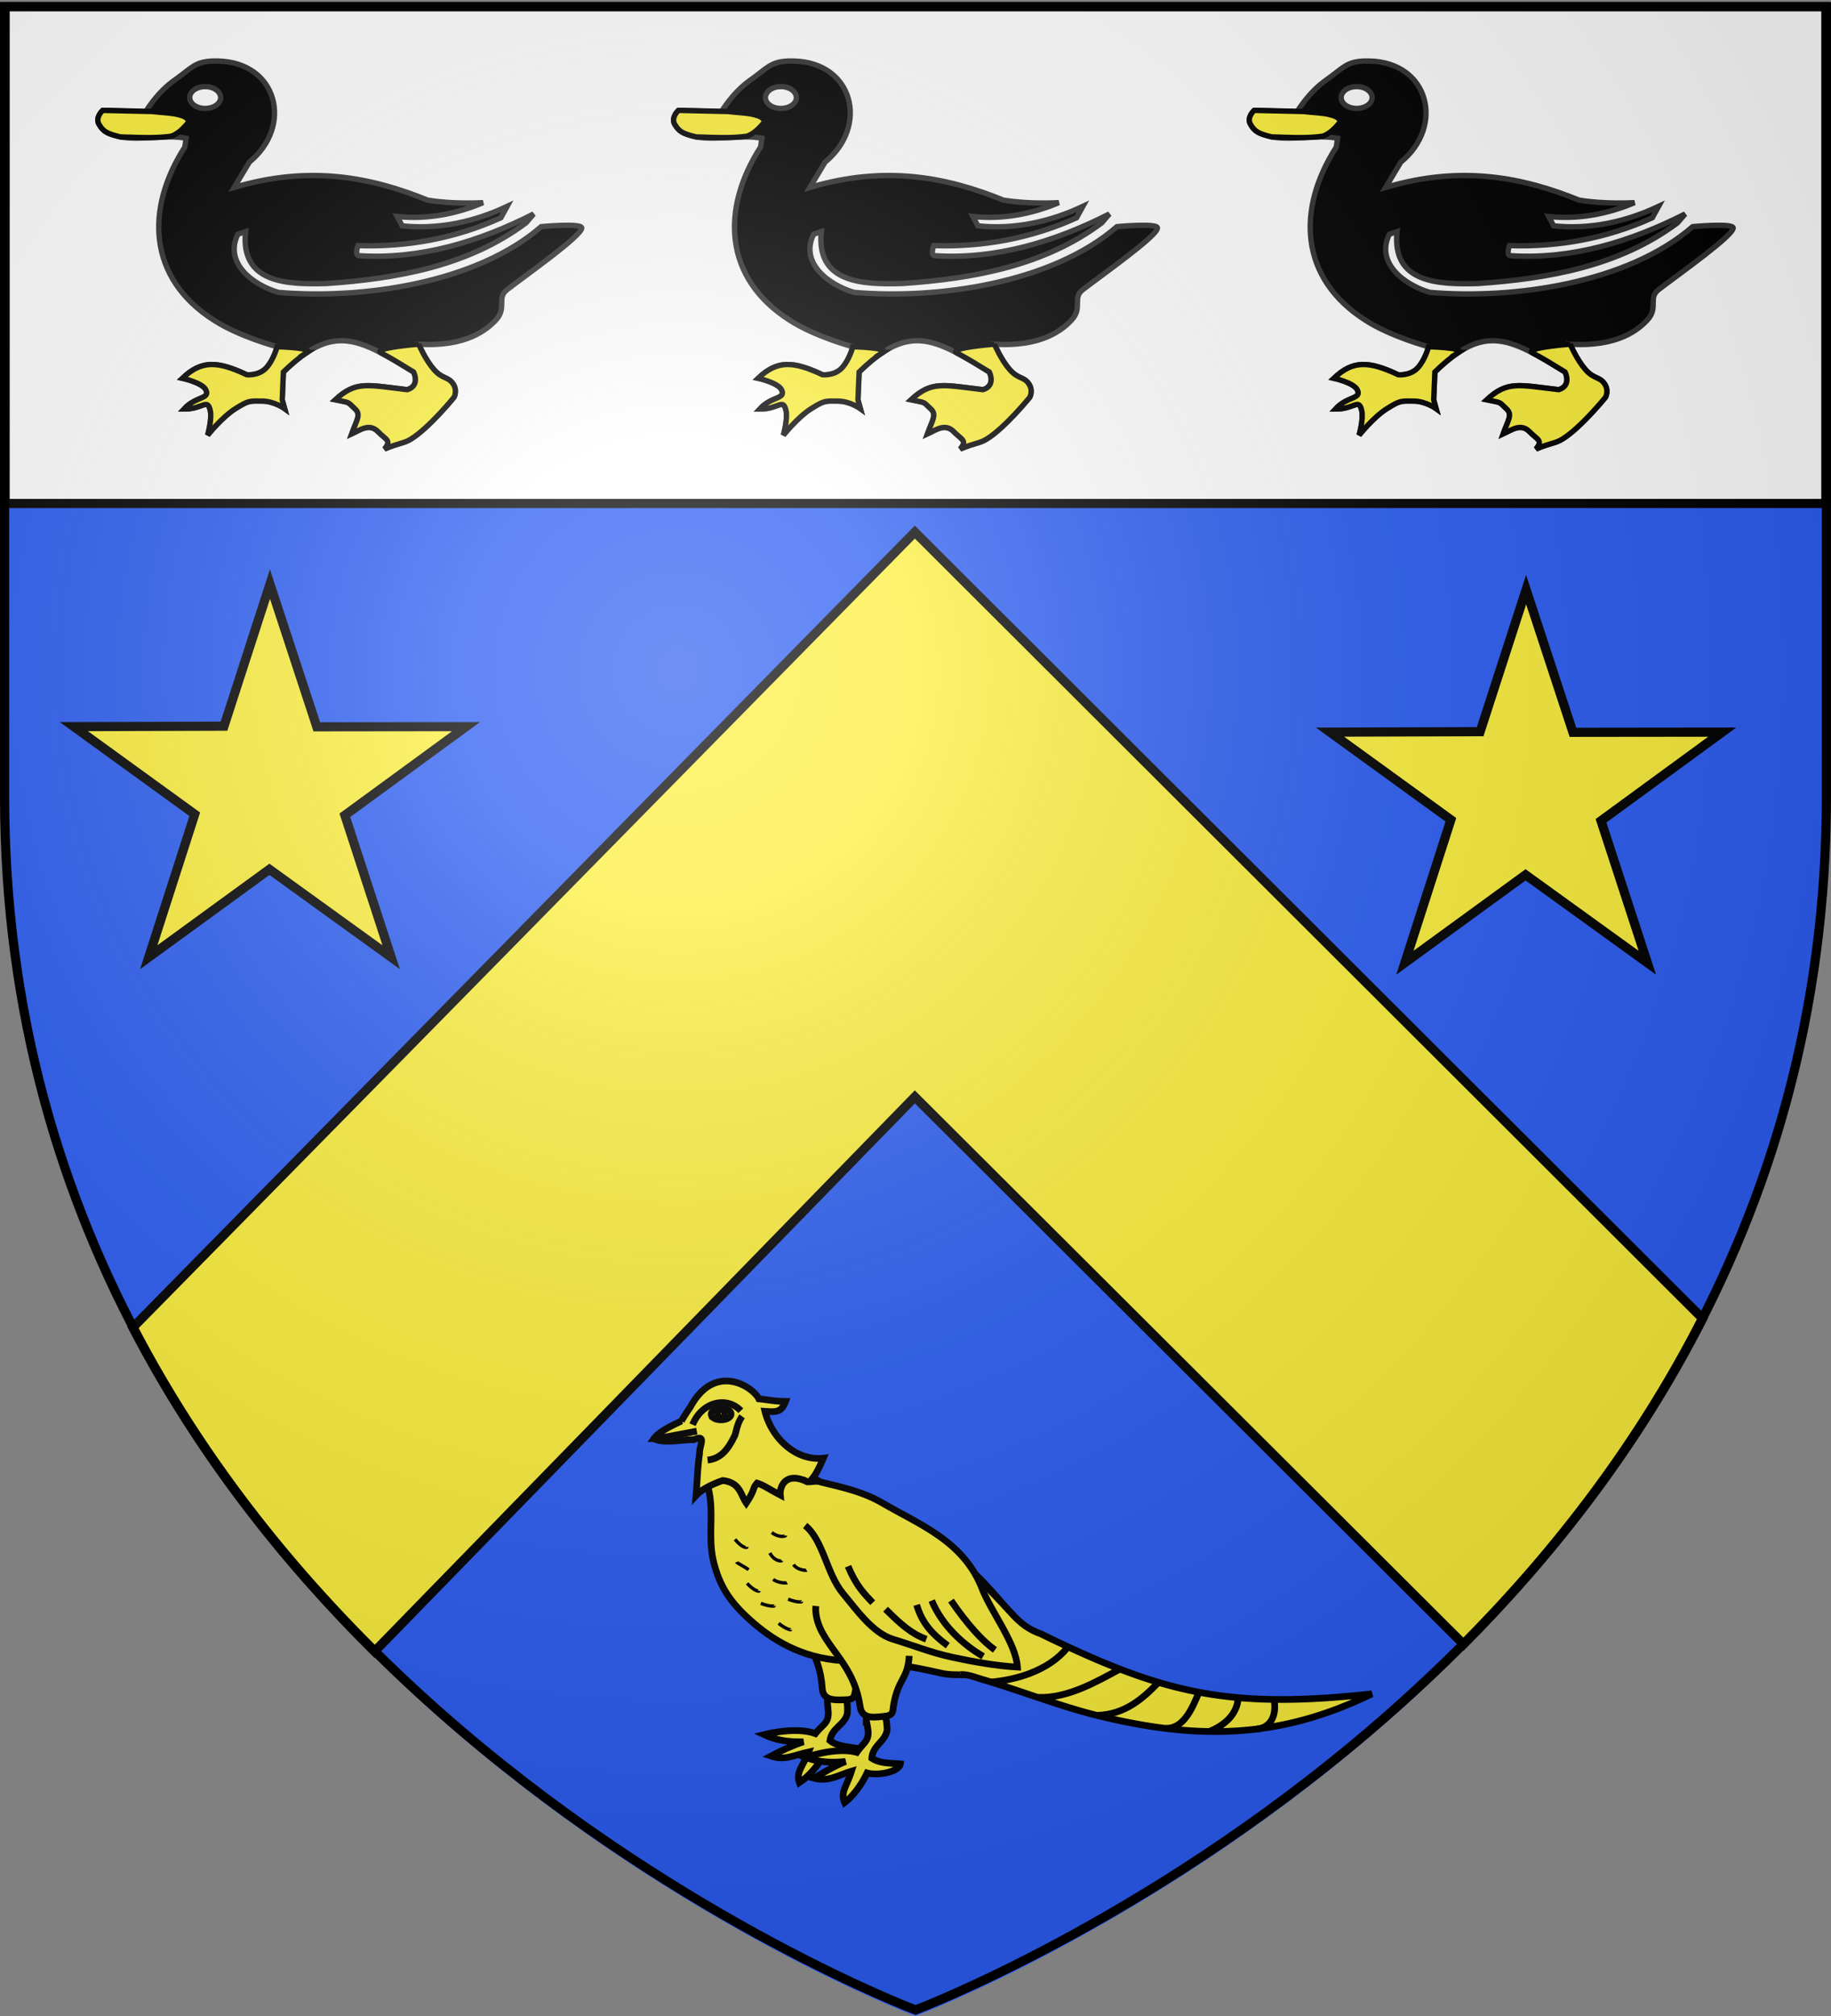
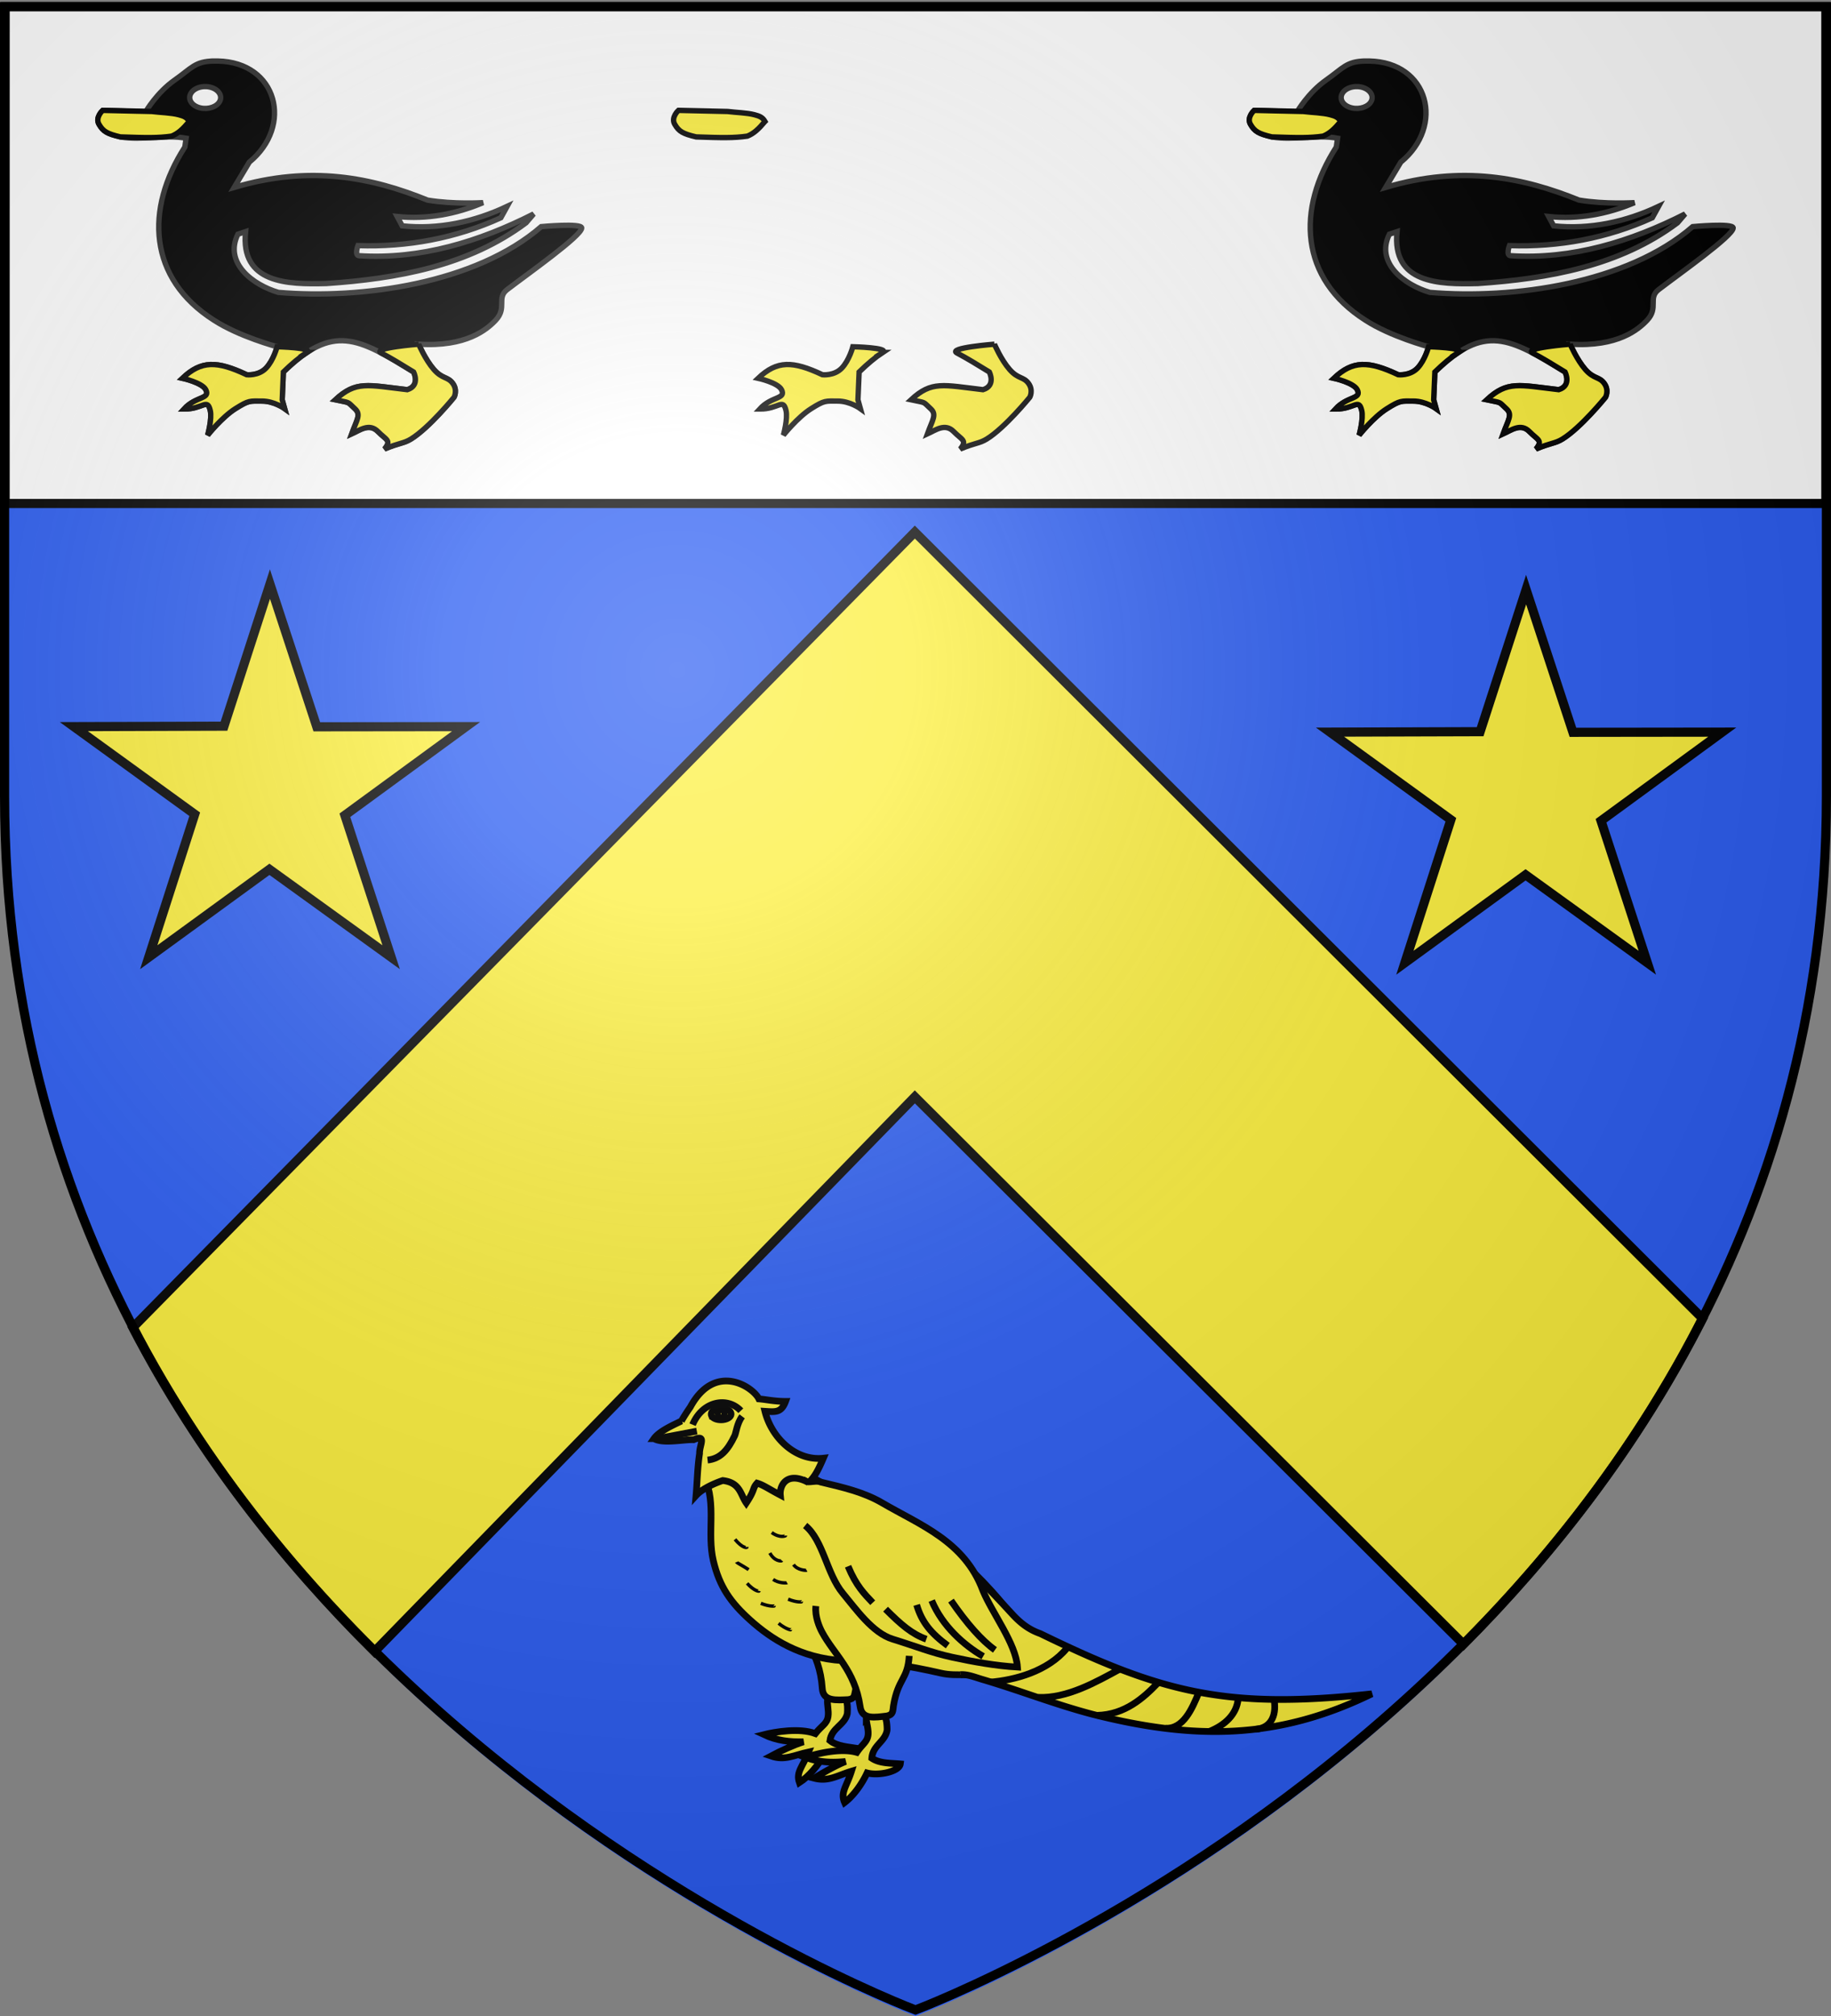
<svg xmlns="http://www.w3.org/2000/svg" xmlns:xlink="http://www.w3.org/1999/xlink" width="600" height="660.5" version="1.0">
  <rect width="100%" height="100%" fill="#808080" stroke="none" />
  <desc>Flag of Canton of Valais (Wallis)</desc>
  <defs>
    <radialGradient xlink:href="#a" id="b" cx="221.445" cy="226.331" r="300" fx="221.445" fy="226.331" gradientTransform="matrix(1.353 0 0 1.349 -77.63 -85.747)" gradientUnits="userSpaceOnUse" />
    <linearGradient id="a">
      <stop offset="0" style="stop-color:white;stop-opacity:.314" />
      <stop offset=".19" style="stop-color:white;stop-opacity:.251" />
      <stop offset=".6" style="stop-color:#6b6b6b;stop-opacity:.125" />
      <stop offset="1" style="stop-color:black;stop-opacity:.125" />
    </linearGradient>
  </defs>
  <g style="display:inline">
    <path d="M300 660.5s298.5-112.32 298.5-397.772V4.176H1.5v258.552C1.5 548.18 300 660.5 300 660.5" style="fill:#2b5df2;fill-opacity:1;fill-rule:evenodd;stroke:none;stroke-width:1px;stroke-linecap:butt;stroke-linejoin:miter;stroke-opacity:1" />
    <path d="M1.687 2.156v162.795h596.626V2.156z" style="fill:#fff;fill-opacity:1;fill-rule:evenodd;stroke:#000;stroke-width:3;stroke-linecap:butt;stroke-linejoin:miter;stroke-miterlimit:4;stroke-dasharray:none;stroke-opacity:1;display:inline" />
    <path d="M299.781 174.32 43.531 434.913c21.643 41.638 49.658 76.86 79.188 106.157L299.78 359.35l179.813 179.345c29.353-29.517 57.068-64.915 78.344-106.72z" style="fill:#fcef3c;fill-opacity:1;fill-rule:evenodd;stroke:#000;stroke-width:3;stroke-linecap:butt;stroke-linejoin:miter;stroke-miterlimit:4;stroke-dasharray:none;stroke-opacity:1;display:inline" />
    <path d="M-313.111 119.95c-6.17.095-7.25 2.332-12.783 6.214-5.9 4.14-9.498 10.368-9.498 10.368l-14.102-.419s-2.528 2.282-1.224 4.54c1.387 2.4 2.671 3.118 7.02 4.153 7.026 1.222 14.43-.862 21.54.419l-.42 2.897c-13.114 20.386-12.032 43.026 9.531 56.732 8.282 5.383 20.703 8.693 20.703 8.693s-1.154 4.431-3.638 7.02c-2.485 2.587-6.311 2.156-6.311 2.156-9.757-4.584-14.885-4.726-21.09 1.16 0 0 6.485 1.42 7.664 3.734 1.603 3.147-3.239 2.05-7.148 6.343 6.243.057 7.642-3.746 8.629.515.628 2.714-.87 8.05-.87 8.05s4.66-5.899 9.112-8.694 4.656-2.479 8.693-2.479c4.038 0 7.438 2.48 7.438 2.48l-.805-2.898.386-9.112c16.342-15.908 24.396-11.234 42.662 0 0 0 2.287 4.45-2.06 5.795-13.05-1.511-16.802-2.986-23.601 3.317 5.205 1.105 3.7.423 6.439 2.93 2.086 1.909.612 3.59-1.063 8.242 2.636-1.194 5.777-3.665 8.63-.74 2.607 2.674 4.53 2.828 2.124 5.698 4.983-2.1 6.204-1.755 8.694-3.284 5.992-3.68 14.102-13.684 14.102-13.684s1.238-2.262-.419-4.54c-1.656-2.277-3.419-1.362-6.214-4.571-2.795-3.21-4.958-8.275-4.958-8.275 15.64.987 22.404-4.845 25.242-7.856 3.827-4.06.16-7.268 3.735-10.013 6.63-5.091 24.56-17.709 24.438-20.22-.08-1.655-13.265-.419-13.265-.419-21.439 18.648-58.987 23.873-86.128 21.54-8.298-2.42-17.91-9.609-13.265-19.06l2.512-.838c-1.732 16.977 13.667 17.333 26.498 17 23.027-1.574 46.469-5.704 65.424-19.898l2.48-2.897c-17.732 9.008-37.072 14.973-57.15 13.684-1.657 0-.419-3.317-.419-3.317 16.106.561 32.115-2.422 46.815-9.112l2.06-3.734c-10.744 5.064-22.488 7.64-34.386 6.375l-1.642-3.06c9.643 1.021 19.236-.773 28.14-4.539 0 0-9.599.612-18.191-.837-18.016-7.32-38.265-11.62-63.364-4.153l4.958-8.275c14.5-11.864 9.222-32.758-10.335-33.131-.46-.013-.91-.006-1.32 0zm-3.252 8.371c.657-.04 1.33.008 1.996.161 2.667.612 4.15 2.655 3.284 4.54-.865 1.883-3.741 2.894-6.407 2.286-2.667-.612-4.118-2.623-3.252-4.508.65-1.413 2.406-2.358 4.379-2.479z" style="fill:#000;fill-opacity:1;fill-rule:evenodd;stroke:#313131;stroke-width:1.757;stroke-linecap:butt;stroke-linejoin:miter;stroke-miterlimit:4;stroke-dasharray:none;stroke-opacity:.997" transform="translate(383.15 -99.95)" />
    <path d="M-321.133 139.746c-.8-1.387-1.805-1.769-3.446-2.202-2.544-.673-5.916-.703-8.79-1.07l-16.125-.361s-2.528 2.282-1.224 4.54c1.387 2.4 2.671 3.118 7.02 4.153 8.493.29 12.34.377 16.784-.256 2.128-.852 3.658-2.291 5.781-4.804zm75.185 72.964s-15.469 1.208-12.285 2.883c3.184 1.674 6.658 3.798 10.61 6.229 0 0 2.288 4.45-2.06 5.795-13.05-1.511-16.8-2.986-23.6 3.317 5.205 1.105 3.7.423 6.439 2.93 2.086 1.909.612 3.59-1.063 8.242 2.636-1.194 5.777-3.665 8.63-.74 2.607 2.674 4.53 2.828 2.124 5.698 4.983-2.1 6.204-1.755 8.694-3.284 5.992-3.68 14.102-13.684 14.102-13.684s1.238-2.262-.419-4.54c-1.656-2.277-3.419-1.362-6.214-4.571-2.795-3.21-4.958-8.275-4.958-8.275zm-36.627 2.713c2.39-1.584-9.77-1.876-9.77-1.876s-1.153 4.431-3.637 7.02c-2.485 2.587-6.311 2.156-6.311 2.156-9.757-4.584-14.885-4.726-21.09 1.16 0 0 6.485 1.42 7.664 3.734 1.603 3.147-3.239 2.05-7.148 6.343 6.243.057 7.642-3.746 8.629.515.628 2.714-.87 8.05-.87 8.05s4.66-5.899 9.112-8.694 4.656-2.479 8.693-2.479c4.038 0 7.438 2.48 7.438 2.48l-.805-2.898.386-9.112c2.78-2.705 5.319-4.815 7.71-6.399z" style="fill:#fcef3c;fill-opacity:1;fill-rule:evenodd;stroke:#000;stroke-width:1.757;stroke-linecap:butt;stroke-linejoin:miter;stroke-miterlimit:4;stroke-dasharray:none;stroke-opacity:1" transform="translate(383.15 -99.95)" />
    <path d="M-313.111 119.95c-6.17.095-7.25 2.332-12.783 6.214-5.9 4.14-9.498 10.368-9.498 10.368l-14.102-.419s-2.528 2.282-1.224 4.54c1.387 2.4 2.671 3.118 7.02 4.153 7.026 1.222 14.43-.862 21.54.419l-.42 2.897c-13.114 20.386-12.032 43.026 9.531 56.732 8.282 5.383 20.703 8.693 20.703 8.693s-1.154 4.431-3.638 7.02c-2.485 2.587-6.311 2.156-6.311 2.156-9.757-4.584-14.885-4.726-21.09 1.16 0 0 6.485 1.42 7.664 3.734 1.603 3.147-3.239 2.05-7.148 6.343 6.243.057 7.642-3.746 8.629.515.628 2.714-.87 8.05-.87 8.05s4.66-5.899 9.112-8.694 4.656-2.479 8.693-2.479c4.038 0 7.438 2.48 7.438 2.48l-.805-2.898.386-9.112c16.342-15.908 24.396-11.234 42.662 0 0 0 2.287 4.45-2.06 5.795-13.05-1.511-16.802-2.986-23.601 3.317 5.205 1.105 3.7.423 6.439 2.93 2.086 1.909.612 3.59-1.063 8.242 2.636-1.194 5.777-3.665 8.63-.74 2.607 2.674 4.53 2.828 2.124 5.698 4.983-2.1 6.204-1.755 8.694-3.284 5.992-3.68 14.102-13.684 14.102-13.684s1.238-2.262-.419-4.54c-1.656-2.277-3.419-1.362-6.214-4.571-2.795-3.21-4.958-8.275-4.958-8.275 15.64.987 22.404-4.845 25.242-7.856 3.827-4.06.16-7.268 3.735-10.013 6.63-5.091 24.56-17.709 24.438-20.22-.08-1.655-13.265-.419-13.265-.419-21.439 18.648-58.987 23.873-86.128 21.54-8.298-2.42-17.91-9.609-13.265-19.06l2.512-.838c-1.732 16.977 13.667 17.333 26.498 17 23.027-1.574 46.469-5.704 65.424-19.898l2.48-2.897c-17.732 9.008-37.072 14.973-57.15 13.684-1.657 0-.419-3.317-.419-3.317 16.106.561 32.115-2.422 46.815-9.112l2.06-3.734c-10.744 5.064-22.488 7.64-34.386 6.375l-1.642-3.06c9.643 1.021 19.236-.773 28.14-4.539 0 0-9.599.612-18.191-.837-18.016-7.32-38.265-11.62-63.364-4.153l4.958-8.275c14.5-11.864 9.222-32.758-10.335-33.131-.46-.013-.91-.006-1.32 0zm-3.252 8.371c.657-.04 1.33.008 1.996.161 2.667.612 4.15 2.655 3.284 4.54-.865 1.883-3.741 2.894-6.407 2.286-2.667-.612-4.118-2.623-3.252-4.508.65-1.413 2.406-2.358 4.379-2.479z" style="fill:#000;fill-opacity:1;fill-rule:evenodd;stroke:#313131;stroke-width:1.757;stroke-linecap:butt;stroke-linejoin:miter;stroke-miterlimit:4;stroke-dasharray:none;stroke-opacity:.997" transform="translate(760.474 -99.95)" />
    <path d="M-321.133 139.746c-.8-1.387-1.805-1.769-3.446-2.202-2.544-.673-5.916-.703-8.79-1.07l-16.125-.361s-2.528 2.282-1.224 4.54c1.387 2.4 2.671 3.118 7.02 4.153 8.493.29 12.34.377 16.784-.256 2.128-.852 3.658-2.291 5.781-4.804zm75.185 72.964s-15.469 1.208-12.285 2.883c3.184 1.674 6.658 3.798 10.61 6.229 0 0 2.288 4.45-2.06 5.795-13.05-1.511-16.8-2.986-23.6 3.317 5.205 1.105 3.7.423 6.439 2.93 2.086 1.909.612 3.59-1.063 8.242 2.636-1.194 5.777-3.665 8.63-.74 2.607 2.674 4.53 2.828 2.124 5.698 4.983-2.1 6.204-1.755 8.694-3.284 5.992-3.68 14.102-13.684 14.102-13.684s1.238-2.262-.419-4.54c-1.656-2.277-3.419-1.362-6.214-4.571-2.795-3.21-4.958-8.275-4.958-8.275zm-36.627 2.713c2.39-1.584-9.77-1.876-9.77-1.876s-1.153 4.431-3.637 7.02c-2.485 2.587-6.311 2.156-6.311 2.156-9.757-4.584-14.885-4.726-21.09 1.16 0 0 6.485 1.42 7.664 3.734 1.603 3.147-3.239 2.05-7.148 6.343 6.243.057 7.642-3.746 8.629.515.628 2.714-.87 8.05-.87 8.05s4.66-5.899 9.112-8.694 4.656-2.479 8.693-2.479c4.038 0 7.438 2.48 7.438 2.48l-.805-2.898.386-9.112c2.78-2.705 5.319-4.815 7.71-6.399z" style="fill:#fcef3c;fill-opacity:1;fill-rule:evenodd;stroke:#000;stroke-width:1.757;stroke-linecap:butt;stroke-linejoin:miter;stroke-miterlimit:4;stroke-dasharray:none;stroke-opacity:1" transform="translate(760.474 -99.95)" />
-     <path d="M-313.111 119.95c-6.17.095-7.25 2.332-12.783 6.214-5.9 4.14-9.498 10.368-9.498 10.368l-14.102-.419s-2.528 2.282-1.224 4.54c1.387 2.4 2.671 3.118 7.02 4.153 7.026 1.222 14.43-.862 21.54.419l-.42 2.897c-13.114 20.386-12.032 43.026 9.531 56.732 8.282 5.383 20.703 8.693 20.703 8.693s-1.154 4.431-3.638 7.02c-2.485 2.587-6.311 2.156-6.311 2.156-9.757-4.584-14.885-4.726-21.09 1.16 0 0 6.485 1.42 7.664 3.734 1.603 3.147-3.239 2.05-7.148 6.343 6.243.057 7.642-3.746 8.629.515.628 2.714-.87 8.05-.87 8.05s4.66-5.899 9.112-8.694 4.656-2.479 8.693-2.479c4.038 0 7.438 2.48 7.438 2.48l-.805-2.898.386-9.112c16.342-15.908 24.396-11.234 42.662 0 0 0 2.287 4.45-2.06 5.795-13.05-1.511-16.802-2.986-23.601 3.317 5.205 1.105 3.7.423 6.439 2.93 2.086 1.909.612 3.59-1.063 8.242 2.636-1.194 5.777-3.665 8.63-.74 2.607 2.674 4.53 2.828 2.124 5.698 4.983-2.1 6.204-1.755 8.694-3.284 5.992-3.68 14.102-13.684 14.102-13.684s1.238-2.262-.419-4.54c-1.656-2.277-3.419-1.362-6.214-4.571-2.795-3.21-4.958-8.275-4.958-8.275 15.64.987 22.404-4.845 25.242-7.856 3.827-4.06.16-7.268 3.735-10.013 6.63-5.091 24.56-17.709 24.438-20.22-.08-1.655-13.265-.419-13.265-.419-21.439 18.648-58.987 23.873-86.128 21.54-8.298-2.42-17.91-9.609-13.265-19.06l2.512-.838c-1.732 16.977 13.667 17.333 26.498 17 23.027-1.574 46.469-5.704 65.424-19.898l2.48-2.897c-17.732 9.008-37.072 14.973-57.15 13.684-1.657 0-.419-3.317-.419-3.317 16.106.561 32.115-2.422 46.815-9.112l2.06-3.734c-10.744 5.064-22.488 7.64-34.386 6.375l-1.642-3.06c9.643 1.021 19.236-.773 28.14-4.539 0 0-9.599.612-18.191-.837-18.016-7.32-38.265-11.62-63.364-4.153l4.958-8.275c14.5-11.864 9.222-32.758-10.335-33.131-.46-.013-.91-.006-1.32 0zm-3.252 8.371c.657-.04 1.33.008 1.996.161 2.667.612 4.15 2.655 3.284 4.54-.865 1.883-3.741 2.894-6.407 2.286-2.667-.612-4.118-2.623-3.252-4.508.65-1.413 2.406-2.358 4.379-2.479z" style="fill:#000;fill-opacity:1;fill-rule:evenodd;stroke:#313131;stroke-width:1.757;stroke-linecap:butt;stroke-linejoin:miter;stroke-miterlimit:4;stroke-dasharray:none;stroke-opacity:.997" transform="translate(571.812 -99.95)" />
    <path d="M-321.133 139.746c-.8-1.387-1.805-1.769-3.446-2.202-2.544-.673-5.916-.703-8.79-1.07l-16.125-.361s-2.528 2.282-1.224 4.54c1.387 2.4 2.671 3.118 7.02 4.153 8.493.29 12.34.377 16.784-.256 2.128-.852 3.658-2.291 5.781-4.804zm75.185 72.964s-15.469 1.208-12.285 2.883c3.184 1.674 6.658 3.798 10.61 6.229 0 0 2.288 4.45-2.06 5.795-13.05-1.511-16.8-2.986-23.6 3.317 5.205 1.105 3.7.423 6.439 2.93 2.086 1.909.612 3.59-1.063 8.242 2.636-1.194 5.777-3.665 8.63-.74 2.607 2.674 4.53 2.828 2.124 5.698 4.983-2.1 6.204-1.755 8.694-3.284 5.992-3.68 14.102-13.684 14.102-13.684s1.238-2.262-.419-4.54c-1.656-2.277-3.419-1.362-6.214-4.571-2.795-3.21-4.958-8.275-4.958-8.275zm-36.627 2.713c2.39-1.584-9.77-1.876-9.77-1.876s-1.153 4.431-3.637 7.02c-2.485 2.587-6.311 2.156-6.311 2.156-9.757-4.584-14.885-4.726-21.09 1.16 0 0 6.485 1.42 7.664 3.734 1.603 3.147-3.239 2.05-7.148 6.343 6.243.057 7.642-3.746 8.629.515.628 2.714-.87 8.05-.87 8.05s4.66-5.899 9.112-8.694 4.656-2.479 8.693-2.479c4.038 0 7.438 2.48 7.438 2.48l-.805-2.898.386-9.112c2.78-2.705 5.319-4.815 7.71-6.399z" style="fill:#fcef3c;fill-opacity:1;fill-rule:evenodd;stroke:#000;stroke-width:1.757;stroke-linecap:butt;stroke-linejoin:miter;stroke-miterlimit:4;stroke-dasharray:none;stroke-opacity:1" transform="translate(571.812 -99.95)" />
  </g>
  <path d="m500.09 193.17 15.345 46.748 48.92-.057-39.718 29.04 15.171 46.509-39.892-28.8-39.544 28.8 15.063-46.84-39.61-28.709 49.202-.148zM88.464 191.364l15.345 46.749 48.92-.057-39.718 29.04 15.17 46.509-39.892-28.801-39.544 28.8 15.064-46.84-39.611-28.708 49.202-.148z" style="fill:#fcef3c;fill-opacity:1;stroke:#000;stroke-width:3;stroke-miterlimit:4;stroke-dasharray:none;stroke-dashoffset:0;stroke-opacity:1" />
  <path d="M-289.468 303.692c-.051 1.447.665 3.257.554 4.988-.145 2.263-1.64 2.81-3.38 5.393-4.855-1.395-12.04.411-15.244 1.487 4.005 1.516 7.81 1.624 11.9 1.23-2.65 1.047-6.64 3.253-9.315 4.965 4.258 1.097 6.763-.775 11.076-2.071-1.439 4.55-3.362 6.313-2.038 9.307 2.767-2.104 5.19-5.604 6.687-8.8 3.423.926 9.603-.404 9.89-2.69-2.847-.249-6.16-.108-8.478-1.694.259-3.881 3.998-4.88 4.546-8.385 0-1.452-.14-2.96-.686-4.313-1.885-1.309-3.997-1.045-5.512.583z" style="fill:#fcef3c;fill-opacity:1;fill-rule:evenodd;stroke:#000;stroke-width:2;stroke-linecap:butt;stroke-linejoin:miter;stroke-miterlimit:4;stroke-dasharray:none;stroke-opacity:1" transform="matrix(1.097 .085 -.085 1.097 614.533 248.263)" />
  <path d="M-304.468 270.512c-.35 3.134 1.072 6.347 1.827 7.759 3.545 6.64 9.778 11.332 11.347 22.183.526 4.002 4.554 3.178 7.958 2.785 1.925-.408 1.715-1.369 1.972-3.092 1.381-8.214 4.26-7.702 4.674-14.797" style="fill:#fcef3c;fill-opacity:1;fill-rule:evenodd;stroke:#000;stroke-width:2;stroke-linecap:butt;stroke-linejoin:miter;stroke-miterlimit:4;stroke-dasharray:none;stroke-opacity:1" transform="matrix(1.097 .085 -.085 1.097 614.533 248.263)" />
  <path d="M-239.043 296.032c-3.927-3.116-9.037-3.592-13.768-4.654-4.712-1.059-9.67.209-14.397-.878-9.818-2.255-19.229-3.772-29.281-3.723-12.627-.748-21.436-6.584-27.532-12.074-5.778-5.202-9.118-9.866-10.962-17.636-1.945-8.196.983-16.941-2.594-24.623 6.187-3.862 16.599-10.906 23.854-5.987 8.833 7.336 18.962 11.587 30 15 11.659 3.606 36.503 26.928 40.449 37.15.79 4.785 5.652 9.88 5.815 14.528.087 2.48-.607 2.457.012 4.493" style="fill:#fcef3c;fill-opacity:1;fill-rule:evenodd;stroke:#000;stroke-width:2;stroke-linecap:butt;stroke-linejoin:miter;stroke-miterlimit:4;stroke-dasharray:none;stroke-opacity:1" transform="matrix(1.101 0 0 1.101 602.574 228.32)" />
  <path d="M-261.383 290.926c2.17-.103 4.319.807 6.454 1.435 10.97 3.225 21.581 7.437 32.801 10.373 30.42 7.724 55.25 7.54 83.12-6.08-43.23 4.76-62.696-.382-98.648-17.916-3.57-1.253-6.04-3.26-8.52-5.974-4.29-4.68-8.652-9.287-13.611-14.073M-352.66 220.713c1.595-2.265 5.833-4.076 8.164-5.24a60 60 0 0 1 2.65-4.14c7.33-13.5 18.638-6.078 20.414-2.445 2.18.165 4.6.75 7.94.75-1.263 3.381-2.98 3.143-6.138 2.94 1.959 7.87 9.106 14.865 17.388 13.954-2.129 4.99-3.007 5.78-4.34 7.266-6.627-3.576-8.738.96-8.464 3.703-3.552-1.871-5.082-3.012-6.914-3.545-1.512 1.695-.469 1.76-3.223 5.907-1.776-2.55-1.79-6.08-7.008-6.688-1.33.446-5.769 2.072-7.949 4.47.368-4.156.427-8.339 1.051-12.469-.072-2.537 2.25-5.856-1.762-4.144-2.918-.127-9.024 1.26-11.809-.32zM-289.468 303.692c-.051 1.447.665 3.257.554 4.988-.145 2.263-1.64 2.81-3.38 5.393-4.855-1.395-12.04.411-15.244 1.487 4.005 1.516 7.81 1.624 11.9 1.23-2.65 1.047-6.64 3.253-9.315 4.965 4.258 1.097 6.763-.775 11.076-2.071-1.439 4.55-3.362 6.313-2.038 9.307 2.767-2.104 5.19-5.604 6.687-8.8 3.423.926 9.603-.404 9.89-2.69-2.847-.249-6.16-.108-8.478-1.694.259-3.881 3.998-4.88 4.546-8.385 0-1.452-.14-2.96-.686-4.313-1.885-1.309-3.997-1.045-5.512.583z" style="fill:#fcef3c;fill-opacity:1;fill-rule:evenodd;stroke:#000;stroke-width:2;stroke-linecap:butt;stroke-linejoin:miter;stroke-miterlimit:4;stroke-dasharray:none;stroke-opacity:1" transform="matrix(1.101 0 0 1.101 602.574 228.32)" />
  <path d="M-304.468 270.512c-.35 3.134 1.072 6.347 1.827 7.759 3.545 6.64 9.778 11.332 11.347 22.183.526 4.002 4.554 3.178 7.958 2.785 1.925-.408 1.715-1.369 1.972-3.092 1.381-8.214 4.26-7.702 4.674-14.797" style="fill:#fcef3c;fill-opacity:1;fill-rule:evenodd;stroke:#000;stroke-width:2;stroke-linecap:butt;stroke-linejoin:miter;stroke-miterlimit:4;stroke-dasharray:none;stroke-opacity:1" transform="matrix(1.101 0 0 1.101 602.574 228.32)" />
  <g style="fill:#fcef3c;fill-opacity:1;stroke:#000;stroke-width:2;stroke-miterlimit:4;stroke-dasharray:none;stroke-opacity:1">
    <path d="M-307.021 232.521c-1.283 2.075 2.278.304 4.019 1.12 6.739 1.6 12.815 2.997 18.321 6.22 11.142 6.523 24.458 11.348 29.915 26.052 2.846 6.875 9.781 15.666 10.298 22.778-6.327-.354-13.089-1.57-19.44-2.94-6.265-1.352-10.844-3.269-17.7-5.377-6.002-1.846-10.894-8.903-14.846-13.648-4.812-5.78-5.792-15.764-11.206-20.162" style="fill:#fcef3c;fill-opacity:1;fill-rule:evenodd;stroke:#000;stroke-width:2;stroke-linecap:butt;stroke-linejoin:miter;stroke-miterlimit:4;stroke-dasharray:none;stroke-opacity:1" transform="matrix(1.101 0 0 1.101 602.574 228.32)" />
    <path d="M-294.894 258.691c2.447 5.897 4.894 8.252 7.34 10.852M-283.723 271.457c4.68 4.676 7.766 7.343 12.127 8.937M-274.468 270.18c1.49 5.093 4.255 8.476 9.255 12.129M-270 268.904c3.191 7.618 9.574 13.25 15.32 16.596M-264.255 268.904c4.734 6.865 9.167 11.9 13.085 14.681" style="fill:#fcef3c;fill-opacity:1;fill-rule:evenodd;stroke:#000;stroke-width:2;stroke-linecap:butt;stroke-linejoin:miter;stroke-miterlimit:4;stroke-dasharray:none;stroke-opacity:1" transform="matrix(1.101 0 0 1.101 602.574 228.32)" />
  </g>
  <path d="m-351.702 220.713 11.808-2.234M-341.17 216.564c2.99-7.102 10.387-8.382 14.361-4.15M-336.702 227.096c3.906-.442 6.059-3.059 8.078-7.262.394-.818.702-3.772 2.214-5.744M-252.447 293.16c6.995-.599 16.929-3.078 22.74-10.133M-238.324 297.707c8.668.341 17.245-4.571 24.255-8.377M-220.771 303.053c8.32-.19 13.856-5.239 18.032-9.574M-200.426 306.883c5.309.303 7.94-5.804 9.894-10.532M-187.34 307.84c4.726-1.908 8.06-5.115 8.537-9.574M-173.617 307.202c4.452-.35 6.238-3.853 5.585-8.457" style="fill:none;fill-rule:evenodd;stroke:#000;stroke-width:2;stroke-linecap:butt;stroke-linejoin:miter;stroke-miterlimit:4;stroke-dasharray:none;stroke-opacity:1" transform="matrix(1.101 0 0 1.101 602.574 228.32)" />
  <path d="M-234.248 258.803c2.257 2.709 3.61 2.567 3.61 2.257M-233.797 265.573c.05.116 1.396.88 2.26 1.388.885.52 1.351.87 1.351.87M-230.637 271.892c2.033 2.248 3.555 2.479 3.61 2.257M-223.867 262.865c1.345 2.494 3.419 2.497 3.61 2.257M-222.893 270.726c1.575 1.134 3.916 1.11 4.144.979M-221.27 283.788c2.366 1.906 3.793 1.985 3.793 1.936M-216.831 266.316c1.214 1.727 3.799 1.748 3.913 1.68M-223.316 256.785c2.582 1.803 4.161.953 4.161.903M-226.549 277.843c2.82 1.128 4.208.784 4.194.738M-218.425 276.602c2.82 1.128 4.208.784 4.194.738" style="fill:none;fill-rule:evenodd;stroke:#000;stroke-width:1px;stroke-linecap:butt;stroke-linejoin:miter;stroke-opacity:1" transform="matrix(1.101 0 0 1.101 498.75 219.378)" />
  <path d="M-241.166 222.164c-.395-.896-.083-1.856 2.183-2.344 1.62-.186 3.197.42 3.521 1.353.324.934-.728 1.843-2.348 2.03-1.423.163-2.807-.265-3.356-1.039z" style="fill:#fcef3c;fill-opacity:1;stroke:#000;stroke-width:2;stroke-miterlimit:4;stroke-dasharray:none;stroke-opacity:1" transform="matrix(1.101 0 0 1.101 498.75 219.378)" />
  <path d="M-239.233 221.592c-.12-.275-.025-.569.67-.718.496-.057.979.128 1.078.414s-.223.565-.72.622c-.435.05-.86-.081-1.028-.318z" style="fill:#fcef3c;fill-opacity:1;stroke:#000;stroke-width:2;stroke-miterlimit:4;stroke-dasharray:none;stroke-opacity:1" transform="matrix(1.101 0 0 1.101 498.75 219.378)" />
  <g style="display:inline">
    <path d="M300 658.5s298.5-112.32 298.5-397.772V2.176H1.5v258.552C1.5 546.18 300 658.5 300 658.5" style="opacity:1;fill:url(#b);fill-opacity:1;fill-rule:evenodd;stroke:none;stroke-width:1px;stroke-linecap:butt;stroke-linejoin:miter;stroke-opacity:1" />
  </g>
  <path d="M300 658.5S1.5 546.18 1.5 260.728V2.176h597v258.552C598.5 546.18 300 658.5 300 658.5z" style="opacity:1;fill:none;fill-opacity:1;fill-rule:evenodd;stroke:#000;stroke-width:3;stroke-linecap:butt;stroke-linejoin:miter;stroke-miterlimit:4;stroke-dasharray:none;stroke-opacity:1" />
</svg>